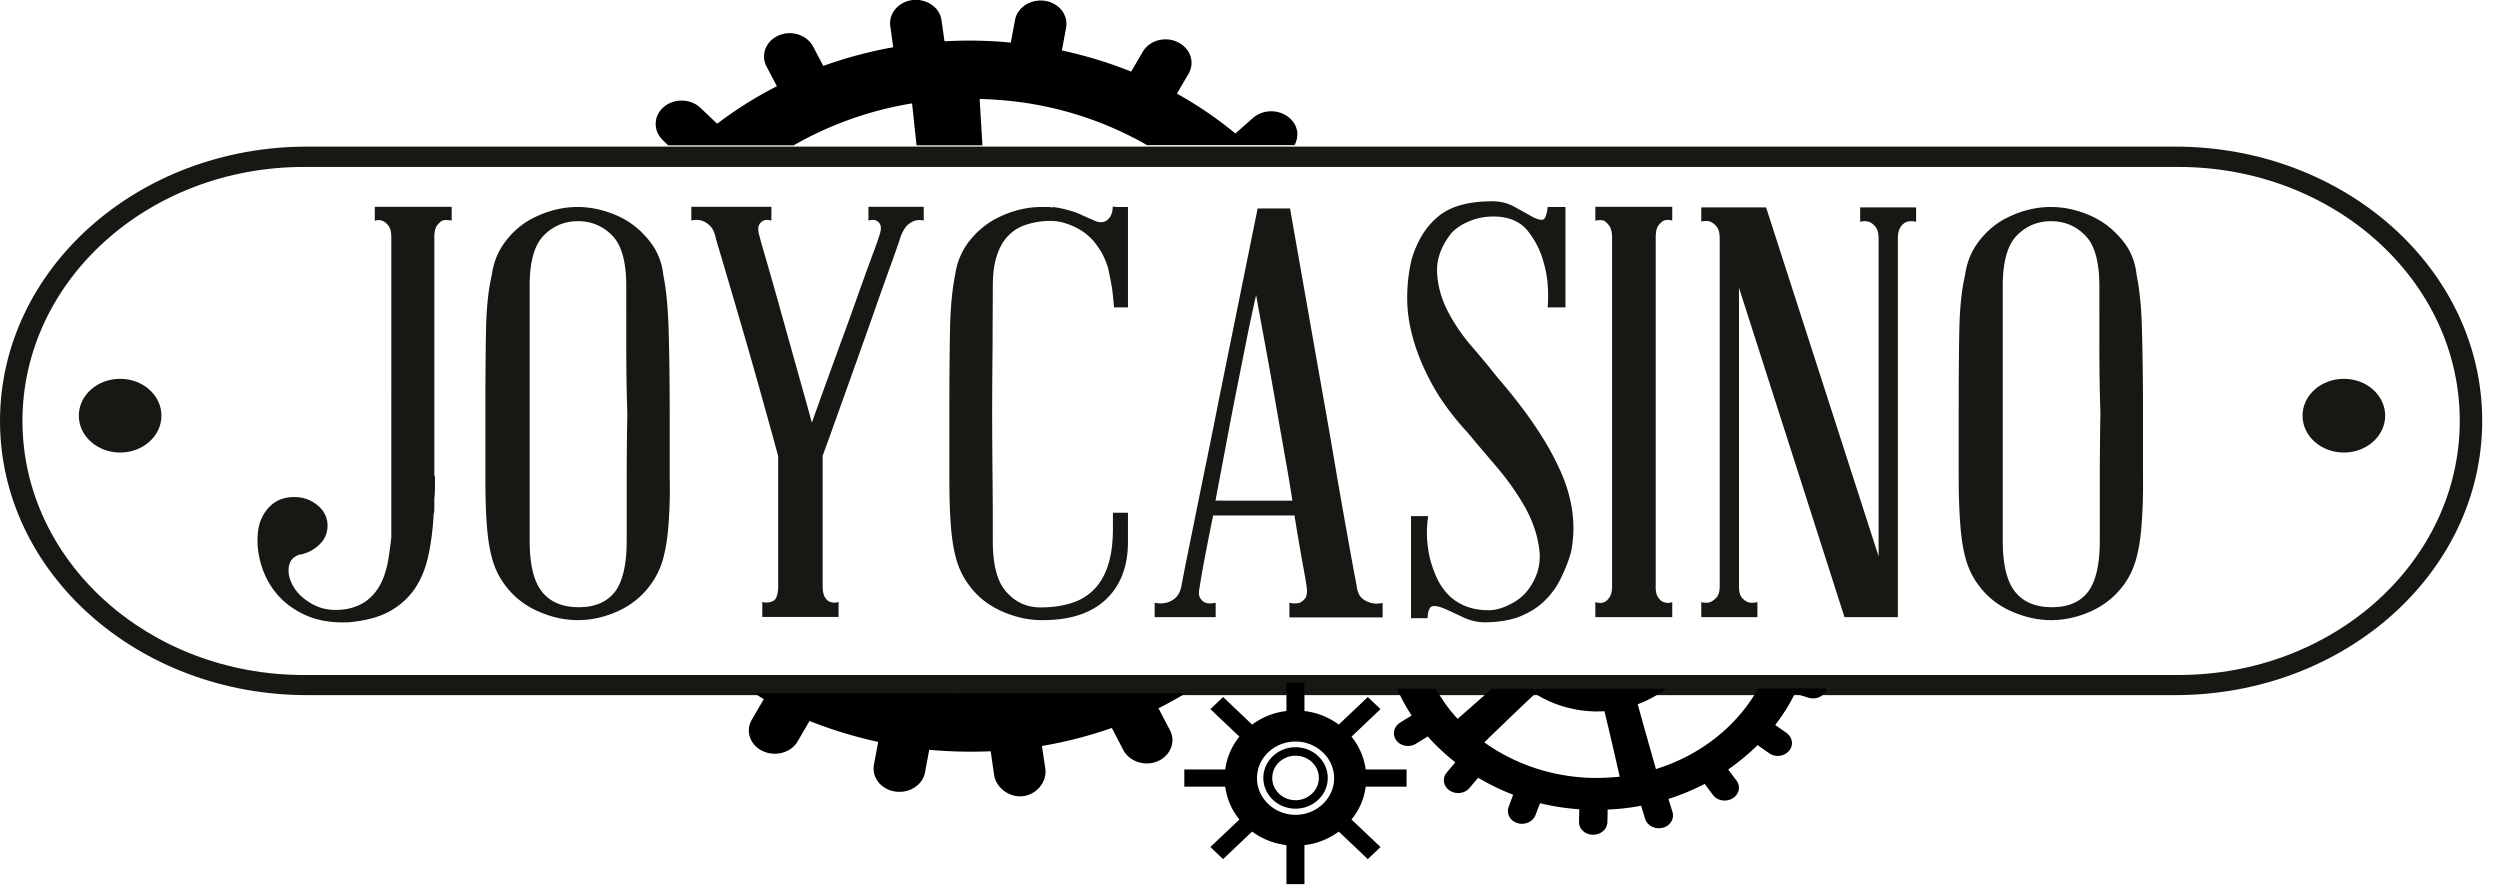
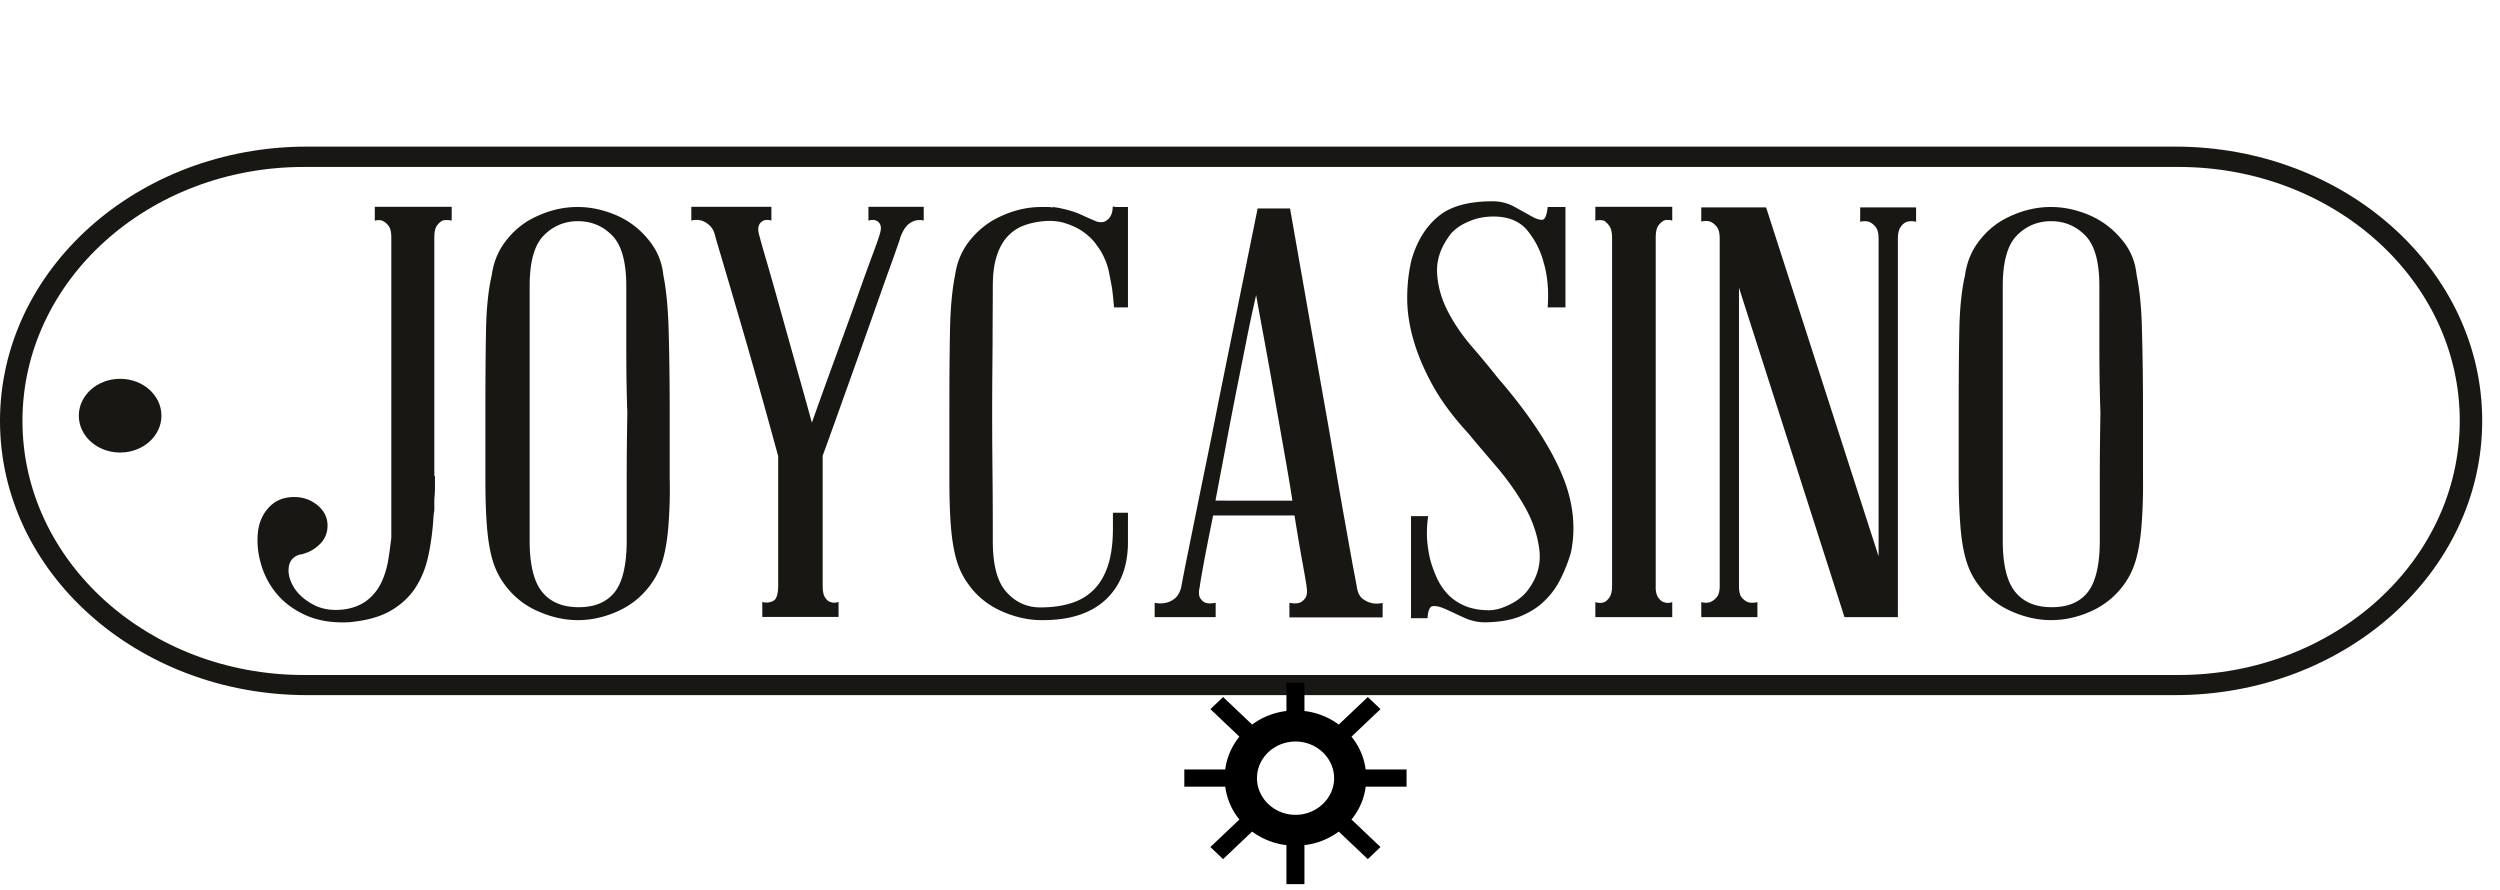
<svg xmlns="http://www.w3.org/2000/svg" xmlns:xlink="http://www.w3.org/1999/xlink" viewBox="0 0 118 42">
  <defs>
    <path id="a" d="M102.67 32.81H14.49C6.49 32.81 0 27.02 0 19.87 0 12.72 6.49 6.92 14.49 6.92h88.18c8 0 14.49 5.79 14.49 12.94 0 7.16-6.49 12.95-14.49 12.95zm.15-24.93H14.34C7 7.88 1.06 13.25 1.06 19.87s5.95 11.99 13.28 11.99h88.48c7.34 0 13.28-5.37 13.28-11.99.01-6.62-5.94-11.99-13.28-11.99z" />
  </defs>
  <use xlink:href="#a" overflow="visible" fill-rule="evenodd" clip-rule="evenodd" fill="#181713" />
  <defs>
    <path id="b" d="M5.67 17.88c1.08 0 1.95.78 1.95 1.74s-.87 1.74-1.95 1.74-1.95-.78-1.95-1.74.87-1.74 1.95-1.74z" />
  </defs>
  <use xlink:href="#b" overflow="visible" fill-rule="evenodd" clip-rule="evenodd" fill="#181713" />
  <defs>
-     <path id="c" d="M110.63 17.88c1.08 0 1.95.78 1.95 1.74s-.87 1.74-1.95 1.74-1.95-.78-1.95-1.74.87-1.74 1.95-1.74z" />
-   </defs>
+     </defs>
  <use xlink:href="#c" overflow="visible" fill-rule="evenodd" clip-rule="evenodd" fill="#181713" />
  <defs>
    <path id="d" d="M20.89 10.41c-.08.04-.17.11-.26.23-.09.12-.13.31-.13.58v11.24h.03v.53c0 .19-.01.38-.03.56v.48c0 .08-.01.16-.03.23-.04.74-.13 1.41-.26 2-.13.6-.35 1.11-.64 1.54-.3.43-.7.79-1.19 1.06s-1.13.44-1.91.51c-.8.04-1.49-.08-2.06-.34-.57-.26-1.03-.61-1.38-1.04a3.78 3.78 0 01-.73-1.44 3.81 3.81 0 01-.12-1.48c.06-.46.24-.84.54-1.15.3-.31.69-.46 1.17-.46.42 0 .78.13 1.1.39.31.26.47.58.47.96 0 .32-.11.61-.33.84-.22.23-.49.4-.81.49-.04.02-.09.03-.15.03-.32.09-.5.29-.54.6-.04.31.04.62.24.95.2.33.51.6.94.83.43.22.93.29 1.52.2.4-.07.73-.21.99-.41.26-.2.47-.45.63-.75.16-.3.27-.64.35-1.02.07-.38.12-.78.17-1.19V11.23c0-.27-.04-.46-.14-.58a.712.712 0 00-.28-.23.551.551 0 00-.36 0v-.66h3.63v.65c-.19-.03-.33-.03-.43 0zm10.66 14.4c-.05.64-.14 1.18-.27 1.63-.13.44-.33.83-.59 1.18-.4.54-.91.95-1.53 1.23s-1.25.42-1.89.42c-.62 0-1.25-.14-1.88-.42a3.83 3.83 0 01-1.55-1.23c-.26-.34-.46-.74-.59-1.18-.13-.44-.22-.98-.27-1.63-.05-.64-.07-1.39-.07-2.26v-3.06c0-1.57.01-2.87.03-3.91.02-1.04.11-1.9.27-2.59.08-.58.28-1.09.6-1.53.32-.44.71-.8 1.17-1.07.74-.41 1.5-.62 2.28-.62.38 0 .77.05 1.17.16.4.11.77.26 1.11.46.46.27.85.63 1.18 1.07.33.44.53.95.59 1.53.14.69.22 1.55.25 2.59.03 1.04.05 2.34.05 3.91v3.06c.02.86-.01 1.62-.06 2.26zm-1.99-8.59V13.5c0-1.14-.22-1.93-.66-2.38-.44-.45-.98-.68-1.62-.68-.64 0-1.18.23-1.62.68-.44.45-.66 1.24-.66 2.38v12.02c0 1.14.2 1.94.59 2.42.39.48.96.72 1.73.72.76 0 1.32-.24 1.7-.72.37-.48.56-1.29.56-2.42v-2.74c0-1.07.01-2.17.03-3.3-.04-1.11-.05-2.2-.05-3.26zm13.65-5.81c-.14.04-.27.11-.39.23-.12.12-.23.31-.33.58 0 .04-.12.37-.34 1-.23.63-.52 1.44-.87 2.44-.35.99-.74 2.09-1.17 3.29-.43 1.2-.85 2.39-1.28 3.56v6.15c0 .25.04.44.12.55.08.12.16.19.24.2.12.05.25.05.39 0v.71h-3.6v-.71a.665.665 0 00.4 0c.07-.02.14-.05.2-.11.1-.13.15-.34.15-.65v-6.12c-.32-1.17-.65-2.37-.99-3.57-.34-1.21-.66-2.31-.95-3.3-.29-.99-.53-1.81-.72-2.45-.19-.64-.29-.97-.29-.99-.06-.27-.15-.46-.29-.58a.97.97 0 00-.38-.23.971.971 0 00-.48 0v-.65h3.78v.65c-.16-.04-.28-.04-.36 0a.4.4 0 00-.23.23c-.05.12-.04.31.05.58 0 .02.07.28.22.79s.34 1.17.57 1.99l.78 2.79c.29 1.04.59 2.09.88 3.16.38-1.07.76-2.12 1.14-3.16.38-1.04.72-1.97 1.01-2.79.29-.82.53-1.48.72-1.99.19-.51.28-.77.28-.79.1-.27.13-.46.09-.58a.347.347 0 00-.21-.23c-.08-.04-.2-.04-.36 0v-.65h2.61v.65a.841.841 0 00-.39 0zM53.24 24.2v1.38c0 1.17-.36 2.09-1.07 2.74-.71.65-1.71.96-3.01.95-.62 0-1.25-.14-1.88-.42-.63-.28-1.15-.69-1.54-1.23-.26-.34-.46-.74-.59-1.18-.13-.44-.22-.98-.27-1.63-.05-.64-.07-1.39-.07-2.26v-3.06c0-1.57.01-2.87.03-3.91.02-1.04.1-1.9.24-2.59.08-.58.29-1.09.61-1.53.33-.44.73-.8 1.19-1.07.74-.41 1.5-.62 2.28-.62h.28c.09 0 .18.01.29.03l-.06-.05c.12.04.2.05.24.05.46.09.83.2 1.11.33.28.13.52.23.72.32.16.05.3.05.42 0 .24-.13.36-.36.36-.7.04 0 .07 0 .09.01.02.01.04.01.06.01h.57v4.74h-.66c-.02-.29-.05-.59-.09-.89-.04-.25-.1-.53-.16-.84-.07-.31-.19-.6-.35-.89-.04-.07-.13-.2-.26-.38s-.31-.36-.54-.53c-.23-.17-.52-.32-.86-.43-.34-.12-.73-.15-1.17-.1-.32.04-.62.11-.89.22s-.51.28-.72.51c-.21.23-.38.54-.5.92s-.18.85-.18 1.41c0 .76-.01 1.67-.01 2.72-.01 1.06-.02 2.14-.02 3.26 0 1.14.01 2.24.02 3.3.01 1.06.01 1.98.01 2.74 0 1.14.21 1.94.65 2.42.43.48.96.72 1.6.72.52 0 .99-.06 1.41-.19.42-.12.78-.33 1.08-.62.3-.29.53-.67.69-1.15.16-.48.24-1.07.24-1.77v-.74h.71zm7.62 4.93v-.68c.18.04.34.04.48 0 .1-.04.19-.11.27-.22.08-.11.1-.29.06-.54 0-.04-.05-.36-.16-.96s-.25-1.4-.41-2.4h-3.84c-.2.99-.36 1.79-.47 2.4-.11.61-.16.93-.16.96-.06.25-.05.43.02.54.07.11.15.18.25.22.12.04.28.04.48 0v.68H54.5v-.68c.18.04.36.04.54 0a.98.98 0 00.43-.22c.13-.11.23-.29.29-.54 0-.02.05-.28.15-.8.1-.51.24-1.19.41-2.03.17-.84.36-1.79.58-2.86.22-1.06.44-2.16.66-3.28l1.8-8.88h1.53c.58 3.3 1.1 6.26 1.56 8.86.2 1.12.39 2.21.57 3.28.18 1.07.35 2.02.5 2.86.15.84.27 1.52.37 2.05.1.52.15.79.15.81.04.25.12.43.25.54.13.11.28.18.43.22.16.04.34.04.54 0v.68h-4.4v-.01zm-.26-7.88c-.15-.85-.3-1.7-.45-2.56-.15-.86-.3-1.69-.45-2.51-.15-.81-.29-1.56-.41-2.25-.16.69-.32 1.44-.48 2.25-.16.81-.33 1.65-.5 2.51-.17.86-.33 1.71-.49 2.56l-.45 2.38H61c-.11-.74-.25-1.53-.4-2.38zm12.26-8.86c-.14-.54-.39-1.04-.75-1.49-.36-.45-.9-.68-1.62-.68-.4 0-.78.07-1.13.22-.35.14-.64.33-.86.57-.48.61-.7 1.23-.67 1.86.03.62.2 1.23.51 1.83.31.6.7 1.16 1.16 1.69.46.53.86 1.02 1.2 1.45 1.34 1.55 2.32 2.99 2.92 4.32.61 1.33.79 2.63.53 3.91-.12.42-.28.82-.47 1.21-.19.39-.43.74-.74 1.04-.3.31-.67.55-1.11.74-.44.19-.97.29-1.59.31-.4.02-.76-.05-1.1-.2-.33-.15-.62-.29-.89-.41-.26-.12-.46-.17-.62-.15-.15.02-.23.21-.25.57h-.78v-4.82h.81c-.06.4-.07.77-.05 1.12.03.35.08.69.17 1.02.08.27.18.54.3.8s.28.5.48.72c.2.22.45.4.75.54s.67.23 1.11.24c.3.02.63-.05.99-.22.36-.16.65-.37.87-.62.5-.61.71-1.27.63-1.98-.08-.7-.31-1.39-.69-2.06-.38-.67-.83-1.3-1.35-1.91-.52-.61-.96-1.12-1.32-1.56-.7-.76-1.26-1.51-1.67-2.25-.41-.74-.71-1.45-.91-2.14-.2-.69-.3-1.35-.3-1.99 0-.64.07-1.25.21-1.83.26-.87.67-1.54 1.25-2.02.57-.48 1.42-.72 2.57-.72.38 0 .72.09 1.03.26.31.17.58.32.81.45.23.13.41.18.52.16.12-.02.2-.22.24-.6h.84v4.74h-.84c.06-.81-.01-1.52-.19-2.12zm5.42 15.83c.09.12.18.19.26.2.1.05.23.05.39 0v.71H75.3v-.71c.16.05.3.05.42 0 .06-.02.14-.08.23-.2.09-.12.14-.3.14-.55V11.23c0-.27-.05-.46-.14-.58a.972.972 0 00-.23-.23.746.746 0 00-.42 0v-.66h3.63v.65c-.16-.04-.29-.04-.39 0-.08.04-.17.11-.26.23-.09.12-.13.31-.13.58v16.44c-.01.26.04.44.13.56zM90 10.47c-.1.04-.2.11-.28.23-.09.12-.14.3-.14.56v17.87h-2.52l-4.98-15.55v14.08c0 .25.04.43.13.54.09.11.19.18.29.22.12.04.27.04.45 0v.71H80.3v-.71c.16.04.3.04.42 0 .1-.04.2-.11.3-.22.1-.11.15-.29.15-.54V11.25c0-.25-.05-.44-.15-.56-.1-.12-.2-.19-.3-.23a.746.746 0 00-.42 0v-.67h3.06l5.31 16.47v-15c0-.25-.05-.44-.15-.56-.1-.12-.2-.19-.3-.23a.746.746 0 00-.42 0v-.68h2.64v.68a.816.816 0 00-.44 0zm11.08 14.34c-.05.64-.14 1.18-.27 1.63-.13.44-.32.83-.58 1.18-.4.54-.91.95-1.53 1.23s-1.25.42-1.89.42c-.62 0-1.25-.14-1.88-.42-.63-.28-1.15-.69-1.54-1.23-.26-.34-.46-.74-.59-1.18-.13-.44-.22-.98-.27-1.63-.05-.64-.08-1.39-.08-2.26v-3.06c0-1.57.01-2.87.03-3.91.02-1.04.11-1.9.27-2.59.08-.58.28-1.09.6-1.53.32-.44.71-.8 1.17-1.07.74-.41 1.5-.62 2.28-.62.38 0 .77.05 1.17.16.4.11.77.26 1.11.46.46.27.85.63 1.19 1.07.33.44.52.95.58 1.53.14.69.23 1.55.25 2.59.03 1.04.05 2.34.05 3.91v3.06c.01.86-.02 1.62-.07 2.26zm-1.99-8.59V13.5c0-1.14-.22-1.93-.66-2.38-.44-.45-.98-.68-1.62-.68-.64 0-1.18.23-1.62.68-.44.45-.66 1.25-.66 2.38v12.02c0 1.14.2 1.94.59 2.42.39.48.96.72 1.73.72.76 0 1.33-.24 1.7-.72.37-.48.56-1.29.56-2.42v-2.74c0-1.07.01-2.17.03-3.3-.04-1.11-.05-2.2-.05-3.26z" />
  </defs>
  <use xlink:href="#d" overflow="visible" fill="#181713" />
  <path fill="none" d="M29.56 22.79l.03-3.3" />
  <path d="M66.39 37.13v-.81h-1.93a3.1 3.1 0 00-.67-1.55l1.37-1.3-.6-.57-1.37 1.3c-.46-.34-1.02-.57-1.62-.64v-1.34h-.85v1.34c-.61.07-1.16.3-1.62.64l-1.37-1.3-.6.57 1.37 1.3a3.1 3.1 0 00-.67 1.55H55.9v.81h1.93c.08.58.31 1.11.67 1.55l-1.37 1.3.6.57 1.37-1.3c.46.34 1.02.57 1.62.64v1.84h.85v-1.84c.61-.07 1.16-.3 1.62-.64l1.37 1.3.6-.57-1.37-1.3c.36-.44.6-.97.67-1.55h1.93zm-5.24 1.33c-1 0-1.82-.78-1.82-1.73 0-.96.82-1.73 1.82-1.73s1.82.78 1.82 1.73-.82 1.73-1.82 1.73z" />
-   <path d="M61.15 35.27c-.84 0-1.52.65-1.52 1.45 0 .8.68 1.45 1.52 1.45s1.52-.65 1.52-1.45c0-.8-.68-1.45-1.52-1.45zm0 2.5c-.61 0-1.1-.47-1.1-1.05 0-.58.49-1.05 1.1-1.05.61 0 1.1.47 1.1 1.05 0 .58-.5 1.05-1.1 1.05zm-2-32.21l-.84.74c-.85-.7-1.77-1.33-2.76-1.88l.55-.94c.31-.54.09-1.2-.51-1.49-.59-.29-1.33-.09-1.65.45l-.55.94c-1.04-.42-2.13-.75-3.27-1l.2-1.07c.11-.6-.33-1.17-1-1.27-.66-.1-1.3.3-1.41.9l-.2 1.07c-1.06-.1-2.1-.12-3.13-.06l-.14-.99c-.08-.6-.69-1.03-1.36-.96-.67.08-1.14.63-1.06 1.23l.14 1c-1.13.2-2.24.5-3.3.88l-.48-.91c-.29-.55-1.02-.79-1.62-.53-.61.26-.87.92-.58 1.47l.49.93c-1 .51-1.94 1.1-2.82 1.77l-.79-.75c-.46-.44-1.24-.46-1.73-.04-.49.42-.51 1.11-.05 1.56l.26.25h5.92a16.64 16.64 0 015.59-1.98l.21 1.98h3.11c-.04-.73-.09-1.46-.13-2.19.72.02 1.45.08 2.19.19 2.1.32 4.02 1.02 5.71 1.99h6.96c.23-.41.17-.92-.21-1.26-.48-.44-1.25-.45-1.74-.03zM36 35.45c.6.28 1.34.08 1.65-.46l.56-.96c1.03.41 2.11.74 3.24.99l-.2 1.07c-.11.6.33 1.17 1 1.27.66.1 1.3-.3 1.41-.9l.2-1.07c.98.09 1.94.11 2.9.07l.16 1.1c.08.6.69 1.09 1.36 1.02.67-.08 1.14-.69 1.06-1.29l-.16-1.08c1.13-.19 2.24-.48 3.3-.85l.54 1.04c.29.55 1.02.79 1.62.53.61-.26.87-.92.58-1.47l-.54-1.03c.44-.22.87-.46 1.29-.71H45.34v.02c-.1 0-.19-.01-.29-.02H35.6c.15.09.3.19.45.28l-.56.96c-.32.54-.09 1.21.51 1.49zm46.98-2.94c-1 1.77-2.72 3.14-4.82 3.79-.29-1.02-.58-2.04-.86-3.06.49-.18.94-.43 1.34-.73h-8.23c-.53.47-1.07.95-1.61 1.42-.4-.43-.74-.91-1.03-1.42h-1.83c.2.44.42.86.69 1.26l-.55.34c-.3.19-.38.57-.17.84.21.28.63.34.93.15l.55-.34c.39.44.83.85 1.3 1.22l-.4.48c-.23.26-.17.65.13.85.3.2.72.15.94-.12l.41-.48c.52.31 1.07.58 1.65.8l-.21.57c-.12.32.06.66.41.77.35.11.73-.06.85-.37l.22-.57c.6.15 1.21.24 1.85.29l-.01.59c-.01.34.29.61.66.61.37 0 .67-.26.68-.6l.01-.59c.54-.02 1.07-.08 1.58-.18l.19.62c.1.32.47.51.83.42.36-.09.56-.43.46-.75l-.19-.61c.6-.19 1.17-.43 1.71-.71l.39.52c.21.28.62.35.93.16.31-.19.39-.56.18-.84l-.39-.52c.5-.35.96-.73 1.39-1.15l.54.38c.29.21.71.16.94-.11.23-.26.17-.64-.12-.85l-.53-.37c.36-.47.67-.96.93-1.49l.63.2c.35.11.73-.05.86-.37.01-.02 0-.04.01-.06h-3.24zm-7.74 4.21c-1.96-.03-3.76-.66-5.18-1.68.79-.77 1.59-1.54 2.4-2.3.8.51 1.78.82 2.84.84.14 0 .29 0 .43-.01.25 1.03.49 2.06.72 3.09-.4.04-.8.06-1.21.06z" />
</svg>